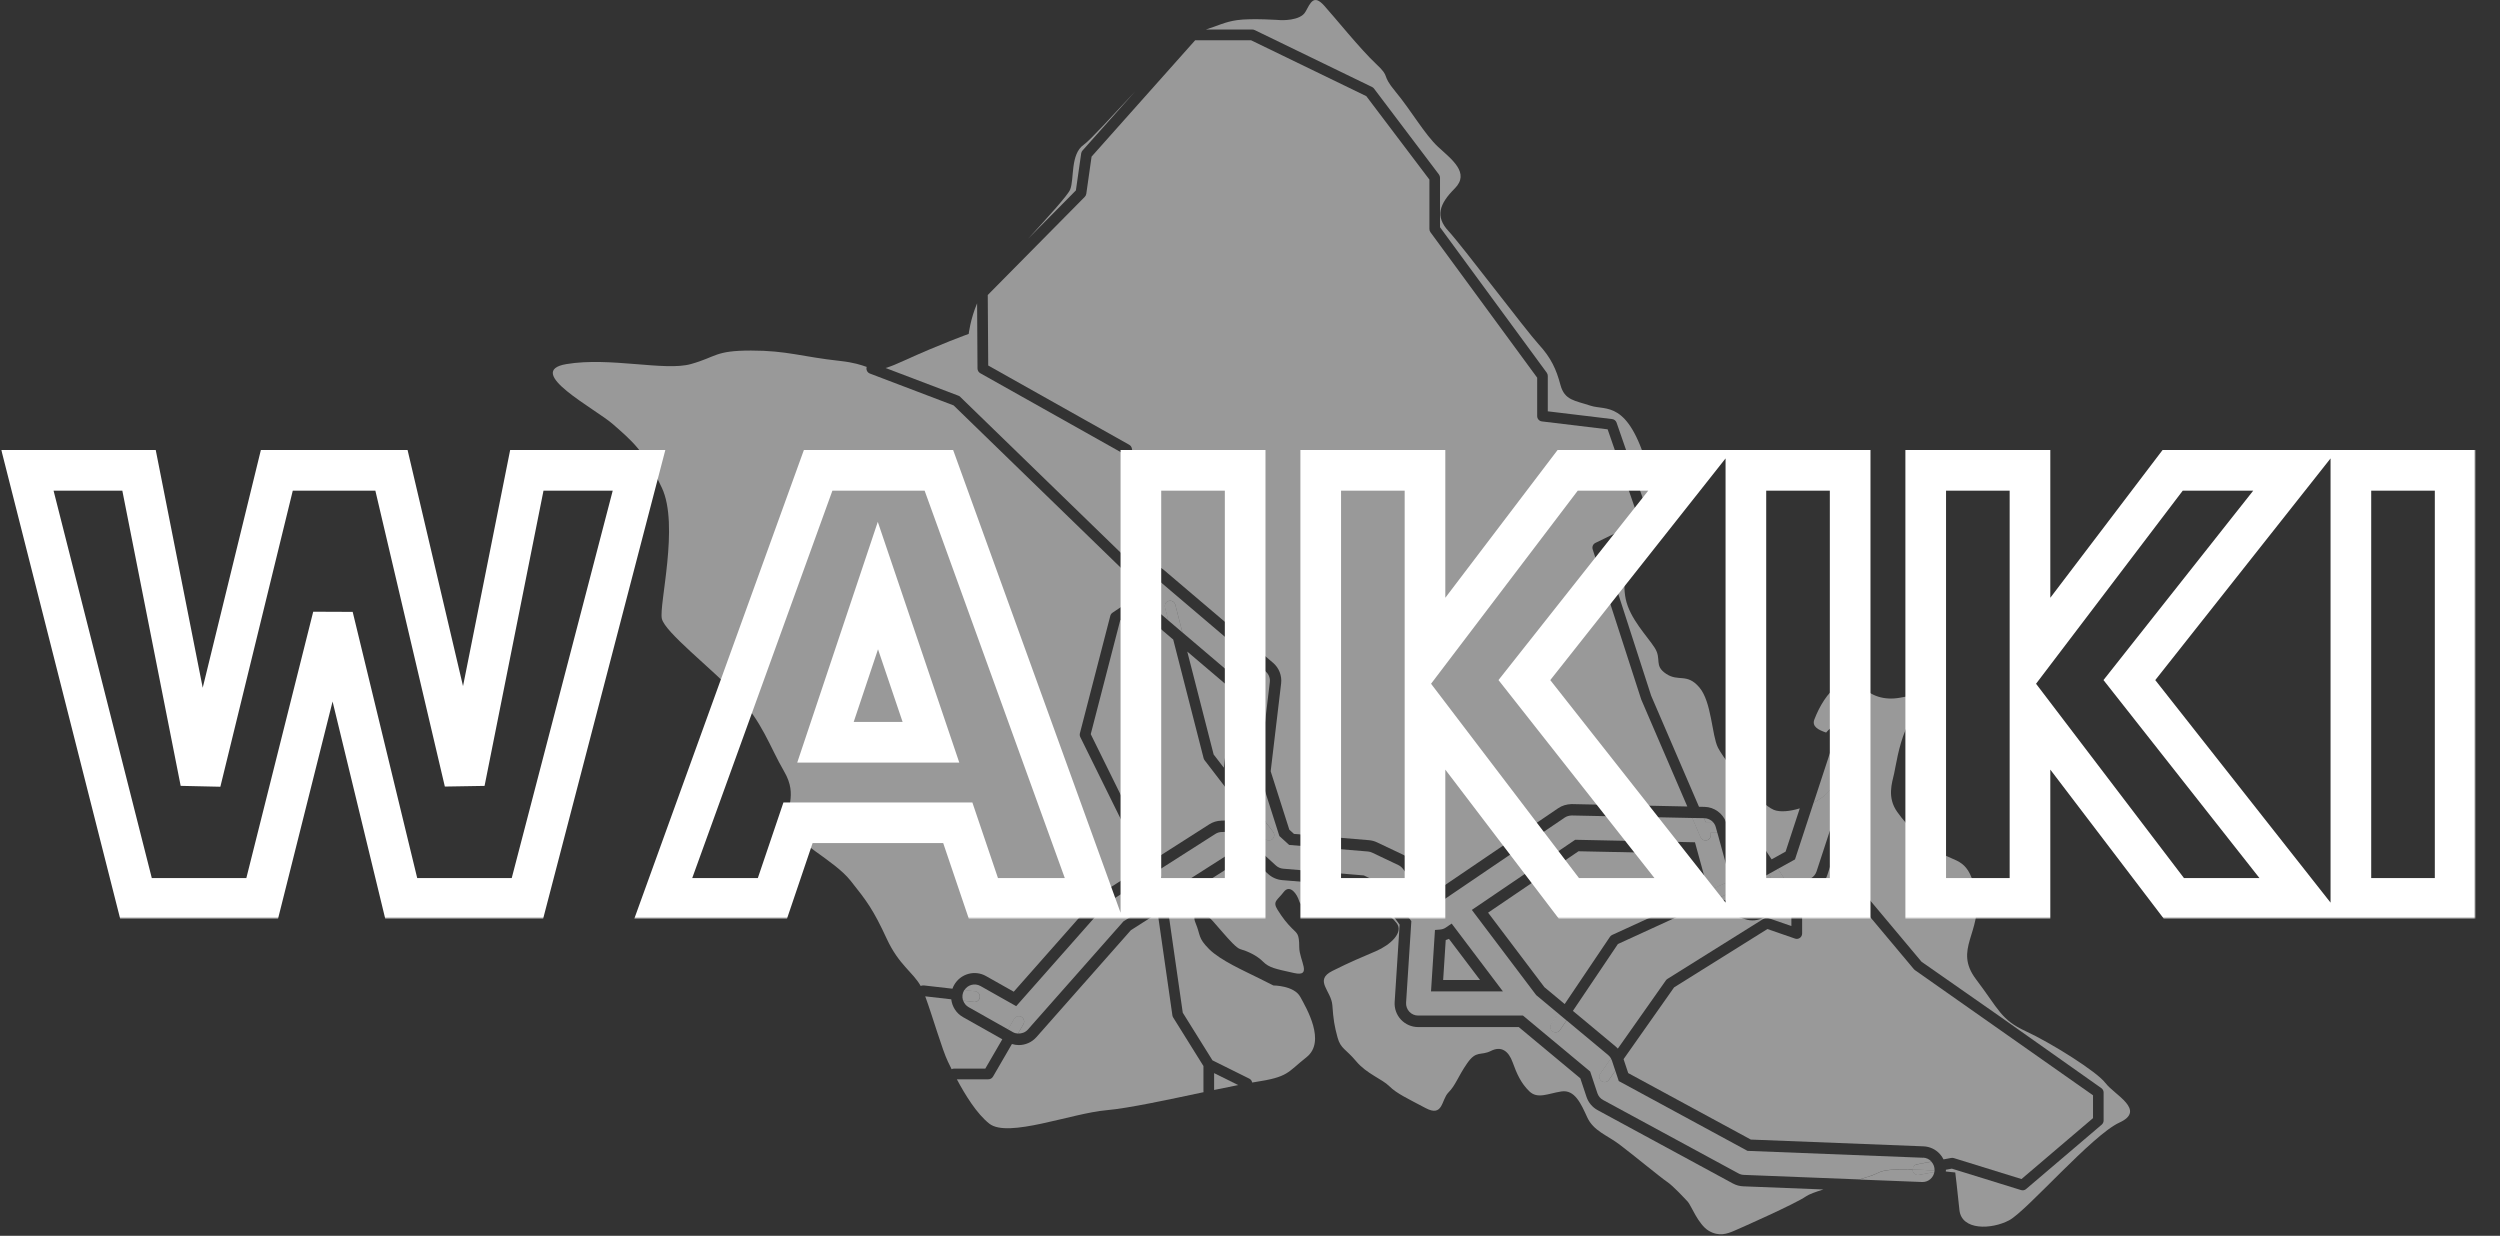
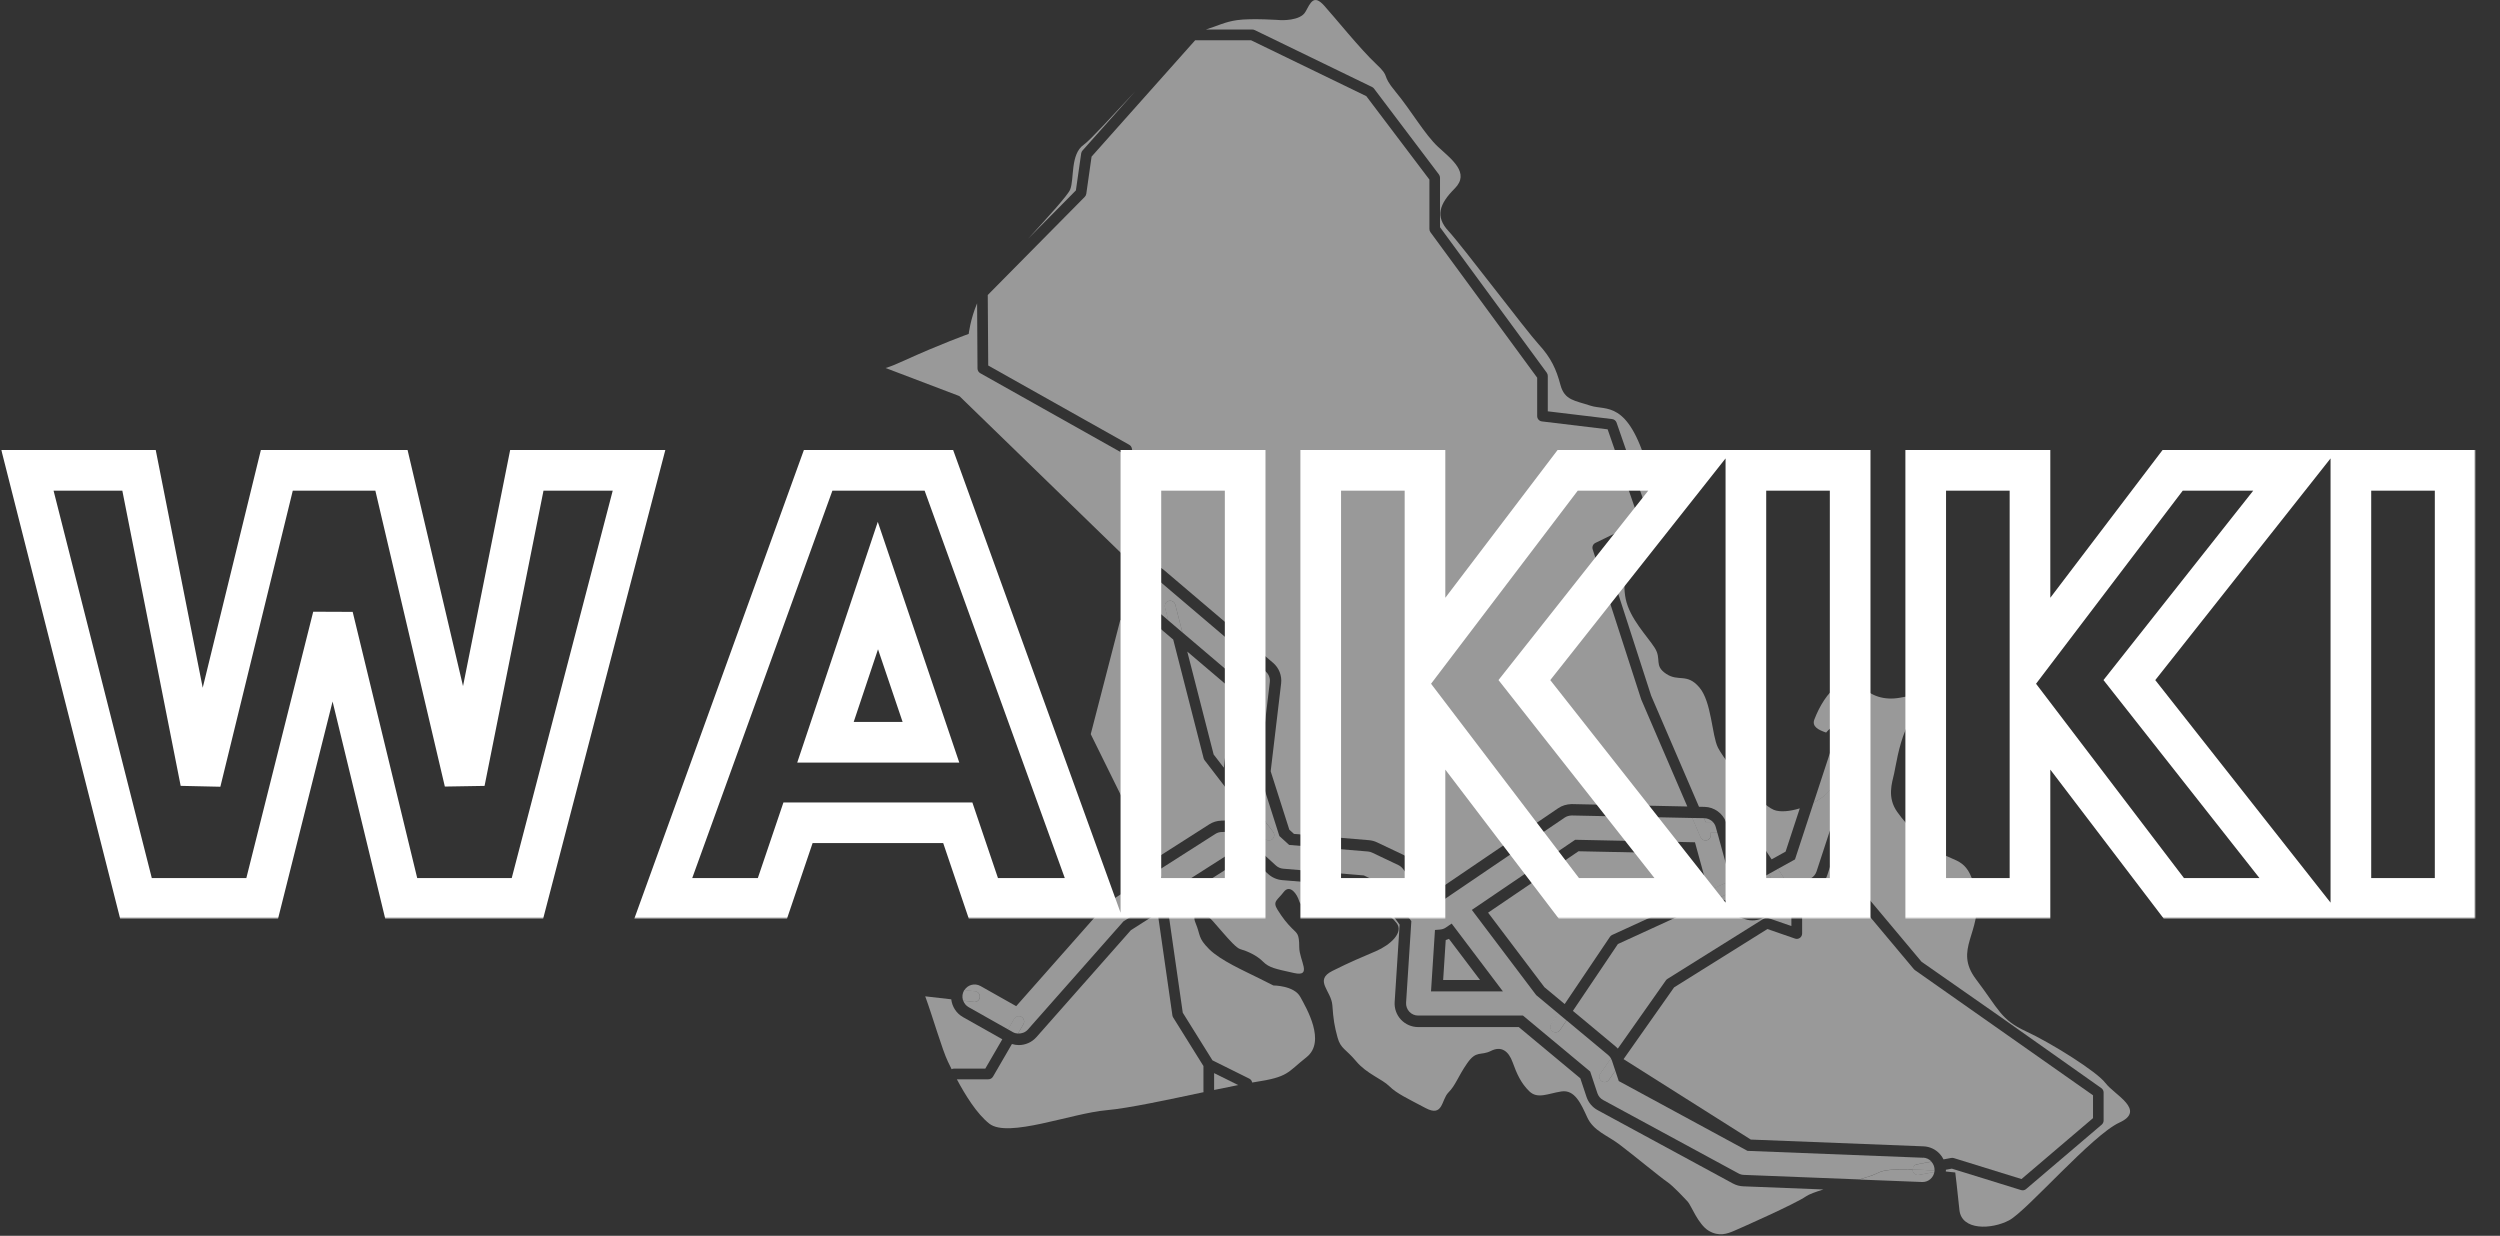
<svg xmlns="http://www.w3.org/2000/svg" width="615" height="304" viewBox="0 0 615 304" fill="none">
  <rect x="0" y="0" width="615" height="304" fill="#333333" stroke="none" />
  <g clip-path="url(#clip0_972_2959)">
    <path d="M435.818 211.401L439.258 209.494L442.748 198.856C440.312 199.607 437.892 199.838 436.386 199.236C434.435 198.452 431.299 195.282 428.484 191.956L430.328 203.09L435.818 211.401Z" fill="white" fill-opacity="0.5" />
    <path d="M236.235 97.65L279.529 139.691C280.023 139.386 280.566 139.155 281.134 139.006L275.957 111.375L241.14 91.806C240.729 91.575 240.474 91.138 240.465 90.668L240.367 74.615C238.704 78.544 238.301 82.142 238.301 82.142C238.301 82.142 231.165 84.701 222.242 88.786C220.308 89.669 218.925 90.222 217.855 90.527L235.799 97.353C235.963 97.419 236.12 97.509 236.243 97.633L236.235 97.65Z" fill="white" fill-opacity="0.5" />
    <path d="M308.636 7.387L337.526 21.4C337.716 21.491 337.88 21.623 338.004 21.788L353.98 42.925C354.153 43.156 354.243 43.436 354.243 43.717V55.899L380.499 91.684C380.664 91.907 380.754 92.179 380.754 92.468V101.184L396.59 103.09C397.084 103.148 397.512 103.494 397.677 103.965L406.179 128.51C406.393 129.137 406.113 129.838 405.513 130.127L394.64 135.426L406.188 171.154L417.949 198.463L419.332 198.488C421.703 198.538 423.801 200.081 424.616 202.276H427.53L425.522 190.144C425.439 189.657 425.645 189.187 426.007 188.898C424.394 186.802 423.126 184.928 422.616 183.913C421.085 180.843 421.085 172.664 418.023 169.082C414.962 165.5 412.92 167.803 409.867 165.756C406.805 163.709 408.846 162.174 407.06 159.368C405.274 156.554 400.945 152.213 399.924 147.352C398.903 142.49 400.434 136.614 403.751 134.823C407.068 133.032 410.122 131.497 405.282 114.884C400.434 98.27 395.084 101.076 391.257 99.797C387.43 98.518 384.886 98.518 383.866 94.68C382.845 90.842 381.569 88.036 378.516 84.71C375.454 81.384 359.651 60.421 356.334 56.848C353.017 53.266 354.037 50.204 357.865 46.366C361.692 42.529 357.099 39.211 353.782 36.141C350.465 33.07 347.156 27.194 343.329 22.589C339.502 17.984 342.308 19.263 338.481 15.689C334.654 12.107 328.283 4.184 325.732 1.37C323.18 -1.444 322.415 0.603 321.139 2.905C319.863 5.208 315.023 4.952 315.023 4.952C315.023 4.952 307.887 4.44 304.315 4.952C301.311 5.381 299.566 6.355 296.652 7.263H308.06C308.258 7.263 308.455 7.304 308.628 7.395L308.636 7.387Z" fill="white" fill-opacity="0.5" />
-     <path d="M227.223 242.41L234.301 243.219C234.408 242.913 234.54 242.616 234.704 242.327C235.462 240.982 236.696 240.008 238.178 239.587C239.668 239.166 241.223 239.356 242.565 240.115L249.38 243.961L270.08 220.531C270.451 220.118 270.854 219.771 271.307 219.483L281.406 213.037L265.751 181.32C265.611 181.039 265.578 180.709 265.652 180.404L273.134 151.493C273.216 151.18 273.405 150.907 273.669 150.734L277.834 147.928C277.249 147.094 276.895 146.129 276.805 145.089C276.698 143.834 277.011 142.605 277.661 141.556L234.589 99.73L213.987 91.889C213.329 91.641 213 90.923 213.206 90.263C211.864 89.793 210.061 89.165 206.67 88.794C197.238 87.771 193.666 86.236 184.744 86.236C175.821 86.236 176.332 87.771 169.953 89.562C163.582 91.353 150.067 87.771 139.359 89.562C128.651 91.353 146.495 100.555 150.833 104.393C155.17 108.23 158.479 110.78 162.817 119.991C167.154 129.201 162.051 148.877 162.817 152.203C163.582 155.529 174.801 164.22 181.171 170.863C187.542 177.507 189.328 183.647 192.9 189.779C196.472 195.912 192.9 198.982 194.176 203.075C195.452 207.169 205.139 211.51 209.222 216.627C213.304 221.744 214.827 223.782 218.144 230.946C221.14 237.408 224.539 239.084 226.49 242.55C226.704 242.443 226.959 242.393 227.223 242.426V242.41Z" fill="white" fill-opacity="0.5" />
    <path d="M430.543 214.322L433.514 212.68L428.378 204.897H425.391L427.712 213.373L430.543 214.322Z" fill="white" fill-opacity="0.5" />
    <path d="M265.972 37.733C266.004 37.477 266.12 37.238 266.293 37.04L279.198 22.539C273.494 28.638 268.136 34.539 266.589 35.612C263.272 37.914 264.292 44.047 263.272 46.605C262.72 48 257.856 53.331 252.926 58.721L264.671 46.836L265.972 37.725V37.733Z" fill="white" fill-opacity="0.5" />
    <path d="M313.156 163.032C314.637 164.295 315.386 166.202 315.156 168.141L312.588 189.731L317.172 204.1L318.316 205.14L336.762 206.683C337.461 206.741 338.128 206.923 338.753 207.22L345.206 210.282C346.071 210.694 346.828 211.313 347.396 212.089L352.935 219.443L383.356 198.793C384.261 198.182 385.364 197.844 386.632 197.803L415.077 198.397L403.744 172.078L391.801 135.145C391.595 134.518 391.883 133.841 392.476 133.552L403.324 128.27L395.48 105.615L379.298 103.668C378.64 103.585 378.146 103.024 378.146 102.364V92.914L351.89 57.128C351.725 56.905 351.635 56.633 351.635 56.344V44.179L336.111 23.653L307.773 9.912H294.003L268.528 38.526L267.228 47.678C267.187 47.959 267.055 48.215 266.858 48.421L242.988 72.57L243.104 89.918L277.788 109.412C278.125 109.602 278.364 109.932 278.438 110.32L283.813 138.983C284.735 139.181 285.591 139.602 286.332 140.229L313.189 163.065L313.156 163.032Z" fill="white" fill-opacity="0.5" />
    <path d="M300.416 201.877L304.301 201.762L301.914 194.285L296.317 186.997C296.21 186.857 296.128 186.692 296.087 186.518L288.613 157.335L279.757 149.808L275.559 152.639L268.324 180.601L283.633 211.624L297.478 202.785C298.35 202.224 299.371 201.91 300.408 201.886L300.416 201.877Z" fill="white" fill-opacity="0.5" />
    <path d="M414.797 209.964L388.31 209.411L366.07 224.515L379.923 242.845L384.911 246.996L396.047 230.457C396.179 230.259 396.368 230.094 396.59 229.995L417.727 220.306C417.595 220.025 417.48 219.736 417.397 219.431L414.797 209.964Z" fill="white" fill-opacity="0.5" />
-     <path d="M430.651 280.33L473.163 281.997C474.702 282.055 476.134 282.715 477.179 283.854C477.558 284.267 477.871 284.721 478.109 285.208L480.002 284.853C480.216 284.82 480.43 284.828 480.636 284.886L497.287 290.044L514.884 275.057V269.444L471.072 238.652C470.973 238.586 470.891 238.503 470.817 238.421L457.607 222.657L453.779 221.799L443.326 224.184V229.648C443.326 230.077 443.12 230.473 442.775 230.721C442.429 230.968 441.993 231.034 441.581 230.894L434.783 228.542L411.827 242.894L399.398 260.548L400.543 263.981L430.667 280.314L430.651 280.33Z" fill="white" fill-opacity="0.5" />
+     <path d="M430.651 280.33L473.163 281.997C474.702 282.055 476.134 282.715 477.179 283.854C477.558 284.267 477.871 284.721 478.109 285.208L480.002 284.853C480.216 284.82 480.43 284.828 480.636 284.886L497.287 290.044L514.884 275.057V269.444L471.072 238.652C470.973 238.586 470.891 238.503 470.817 238.421L457.607 222.657L453.779 221.799L443.326 224.184V229.648C443.326 230.077 443.12 230.473 442.775 230.721C442.429 230.968 441.993 231.034 441.581 230.894L434.783 228.542L411.827 242.894L399.398 260.548L430.667 280.314L430.651 280.33Z" fill="white" fill-opacity="0.5" />
    <path d="M355.649 231.249L355.016 241.078H364.086L356.44 230.96C356.184 231.076 355.921 231.175 355.649 231.249Z" fill="white" fill-opacity="0.5" />
    <path d="M429.289 226.115L421.132 223.392C420.49 223.177 419.898 222.847 419.379 222.434L398.004 232.231L386.934 248.679L397.411 257.403C397.617 257.576 397.815 257.758 397.988 257.956L409.815 241.161C409.914 241.02 410.046 240.897 410.194 240.806L433.907 225.975C434.244 225.769 434.656 225.719 435.026 225.851L440.681 227.807V223.532L439.907 222.368L433.907 225.694C432.499 226.478 430.82 226.635 429.289 226.115Z" fill="white" fill-opacity="0.5" />
    <path d="M292.07 160.29L298.556 185.602L301.058 188.854L303.322 169.855L292.07 160.29Z" fill="white" fill-opacity="0.5" />
    <path d="M426.331 291.159L393.013 273.092C391.721 272.391 390.75 271.235 390.281 269.832L388.758 265.26L373.613 252.658H348.847C347.258 252.658 345.719 251.989 344.633 250.825C343.546 249.662 342.978 248.085 343.085 246.493L344.312 227.461L338.937 220.115L334.748 218.126L315.397 216.509C314.138 216.402 312.928 215.873 311.989 215.023L309.973 213.183L302.335 213.406L287.215 223.054L290.96 249.125L298.269 260.845L307.323 265.343C307.718 265.533 307.965 265.904 308.03 266.3C308.244 266.267 308.45 266.234 308.656 266.201C317.068 264.922 316.558 263.898 321.405 260.069C326.253 256.231 321.405 248.052 319.875 245.238C318.344 242.424 313.249 242.424 313.249 242.424L309.677 240.633C306.104 238.842 300.244 236.283 297.437 233.477C294.631 230.663 295.396 230.151 294.12 227.089C292.845 224.019 295.907 225.043 296.927 225.298C297.948 225.554 303.298 232.966 305.084 233.477C306.87 233.989 309.166 235.012 310.689 236.547C312.22 238.083 313.751 238.338 318.335 239.362C322.928 240.385 319.611 236.292 319.611 232.974C319.611 229.656 319.101 229.648 317.825 228.369C316.549 227.089 315.529 225.81 314.253 223.763C312.977 221.717 314.253 221.461 315.784 219.439C317.315 217.417 319.101 219.934 319.611 221.717C320.121 223.508 324.969 225.043 327.002 224.019C329.044 222.996 329.809 220.693 331.34 219.67C332.871 218.646 335.933 221.205 337.711 222.484C339.497 223.763 341.793 224.787 343.571 227.089C345.357 229.392 342.04 232.454 338.468 233.989C334.896 235.524 332.352 236.548 327.76 238.85C323.167 241.153 327.505 243.711 327.76 247.285C328.015 250.867 328.27 252.402 329.035 255.208C329.801 258.022 331.077 258.022 333.628 261.084C336.18 264.146 339.999 265.433 341.785 267.216C343.571 269.007 346.378 270.286 350.707 272.589C355.045 274.892 354.534 270.542 356.312 268.751C358.098 266.96 358.609 264.914 360.905 261.596C363.201 258.27 364.222 259.805 366.765 258.526C369.317 257.246 371.103 258.526 372.115 261.34C373.128 264.154 374.157 266.457 376.198 268.446C378.239 270.443 380.791 269.007 384.099 268.495C387.416 267.984 388.947 271.566 390.47 274.883C392.001 278.209 395.318 279.233 398.371 281.527C401.433 283.83 408.569 289.706 410.1 290.729C411.631 291.753 414.438 294.823 415.203 295.632C415.969 296.441 417.755 301.211 420.307 302.746C422.858 304.281 424.899 303.513 426.677 302.746C428.463 301.978 441.723 296.102 444.266 294.311C445.024 293.783 446.62 293.205 448.563 292.611L428.825 291.835C427.953 291.802 427.08 291.563 426.307 291.142L426.331 291.159Z" fill="white" fill-opacity="0.5" />
    <path d="M298.672 268.131C300.795 267.686 302.804 267.273 304.598 266.926L298.672 263.988V268.131Z" fill="white" fill-opacity="0.5" />
    <path d="M242.38 262.883L246.569 255.661L236.906 250.214C235.235 249.273 234.215 247.614 234.009 245.832L227.605 245.097C229.375 249.892 231.803 258.327 233.194 261.174C233.433 261.669 233.746 262.305 234.1 263.023C234.281 262.932 234.478 262.874 234.692 262.874H242.38V262.883Z" fill="white" fill-opacity="0.5" />
    <path d="M296.048 262.248L288.599 250.297C288.5 250.14 288.434 249.967 288.409 249.785L284.796 224.613L278.203 228.822L254.951 255.142C253.857 256.38 252.276 257.089 250.622 257.089C250.046 257.089 249.486 256.99 248.935 256.825L244.276 264.856C244.037 265.26 243.609 265.508 243.14 265.508H235.387C237.395 269.271 240.276 274 243.395 276.435C247.988 280.017 263.536 273.876 272.203 273.109C277.701 272.622 287.496 270.492 296.072 268.677C296.056 268.586 296.048 268.495 296.048 268.404V262.239V262.248Z" fill="white" fill-opacity="0.5" />
    <path d="M517.967 266.466C515.925 263.652 504.452 256.496 498.336 253.682C492.221 250.868 491.71 248.309 486.097 240.898C480.492 233.487 487.628 229.393 486.097 220.191C484.566 210.989 481.249 212.268 477.175 209.709C473.092 207.151 469.273 203.321 466.722 199.74C464.17 196.158 465.446 192.584 465.956 190.281C466.467 187.979 466.977 183.894 468.763 179.544C470.549 175.195 473.356 174.18 474.368 172.133C475.381 170.086 471.561 170.854 467.487 171.621C463.405 172.389 460.096 171.109 458.055 168.807C456.014 166.504 454.227 167.272 451.939 168.807C449.643 170.342 447.602 173.668 446.334 176.986C445.667 178.735 447.322 179.561 449.231 180.213C449.75 179.552 450.4 179.008 451.166 178.62C452.54 177.926 454.112 177.803 455.569 178.29C457.034 178.768 458.219 179.8 458.919 181.178C459.61 182.557 459.734 184.133 459.248 185.602L449.519 215.264C449.067 216.65 448.112 217.814 446.828 218.524L442.219 221.082L442.589 221.643L453.47 219.159C453.66 219.118 453.857 219.118 454.046 219.159L458.598 220.183C458.878 220.249 459.133 220.397 459.314 220.62L472.697 236.59L492.196 250.208L516.93 267.679C517.275 267.927 517.489 268.331 517.489 268.752V275.652C517.489 276.04 517.316 276.403 517.028 276.659L498.418 292.505C498.18 292.711 497.875 292.818 497.571 292.818C497.439 292.818 497.307 292.802 497.184 292.761L480.154 287.487L478.689 287.759C478.689 287.834 478.689 287.916 478.689 287.99C478.689 288.056 478.673 288.122 478.673 288.188C480.089 288.32 480.994 288.428 480.994 288.428C480.994 288.428 481.504 292.521 482.015 297.63C482.525 302.747 489.916 302.491 494.254 300.189C498.591 297.886 514.65 279.226 521.374 276.155C528.099 273.085 520.008 269.256 517.967 266.441V266.466Z" fill="white" fill-opacity="0.5" />
    <path d="M450.922 192.84C451.942 188.746 454.749 183.893 453.473 182.102C453.235 181.764 452.79 181.5 452.239 181.252C451.63 181.624 451.169 182.177 450.947 182.862L446.156 197.461C448.551 196.215 450.502 194.548 450.922 192.84Z" fill="white" fill-opacity="0.5" />
    <path d="M470.525 287.98C470.509 287.881 470.5 287.782 470.509 287.691C466.937 287.592 463.504 287.724 462.146 288.459C461.159 288.995 459.397 289.573 457.348 290.167L472.937 290.778C474.402 290.778 475.604 289.73 475.85 288.318L472.056 289.028C471.332 289.152 470.657 288.69 470.525 287.98Z" fill="white" fill-opacity="0.5" />
    <path d="M421.44 202.272C420.892 201.673 420.121 201.299 419.283 201.282H419.184L419.615 202.272H421.448H421.44Z" fill="white" fill-opacity="0.5" />
    <path d="M445.471 216.072C446.129 215.709 446.623 215.106 446.862 214.397L456.59 184.727C456.837 183.967 456.78 183.158 456.418 182.449C456.055 181.739 455.446 181.211 454.689 180.963C453.932 180.716 453.125 180.773 452.417 181.128C452.352 181.161 452.294 181.211 452.228 181.252C452.78 181.491 453.224 181.764 453.463 182.102C454.738 183.893 451.932 188.746 450.911 192.839C450.483 194.548 448.541 196.215 446.146 197.461L441.569 211.417L437.363 213.745L440.664 218.738L445.471 216.072Z" fill="white" fill-opacity="0.5" />
    <path d="M282.663 215.568L272.819 221.849C272.588 221.997 272.374 222.179 272.185 222.393L249.986 247.516L241.204 242.564C240.513 242.176 239.706 242.077 238.941 242.292C238.233 242.49 237.648 242.944 237.253 243.554L239.895 243.86C240.62 243.942 241.13 244.594 241.048 245.321C240.974 245.989 240.406 246.484 239.747 246.484C239.698 246.484 239.648 246.484 239.599 246.476L236.957 246.171C237.196 246.848 237.657 247.409 238.29 247.764L247.986 253.235L249.493 250.636C249.855 250.008 250.653 249.794 251.287 250.157C251.912 250.52 252.126 251.329 251.764 251.956L250.431 254.251C251.328 254.3 252.25 253.962 252.851 253.277L276.366 226.66L284.358 221.56L283.84 217.945L282.663 215.568Z" fill="white" fill-opacity="0.5" />
    <path d="M473.048 284.805L429.885 283.113L398.213 265.938L397.374 263.405L395.802 265.641C395.382 266.235 394.567 266.376 393.974 265.955C393.382 265.534 393.242 264.717 393.662 264.123L396.304 260.376C396.131 260.07 395.909 259.798 395.637 259.567L385.373 251.017L383.776 253.394C383.521 253.773 383.11 253.971 382.69 253.971C382.435 253.971 382.18 253.897 381.957 253.748C381.357 253.344 381.2 252.519 381.604 251.924L383.348 249.333L377.9 244.794L362.072 223.839L387.497 206.582L416.963 207.201L420.115 218.689C420.157 218.846 420.231 218.986 420.296 219.135L424.272 217.311C424.93 217.005 425.712 217.303 426.009 217.963C426.313 218.623 426.017 219.407 425.358 219.704L422.667 220.934L430.19 223.451C430.98 223.715 431.844 223.633 432.569 223.237L438.371 220.018L435.071 215.025L430.824 217.377L425.416 215.569L422.486 204.898H420.741V204.923C421.037 205.591 420.741 206.367 420.066 206.656C419.893 206.73 419.72 206.763 419.547 206.763C419.037 206.763 418.56 206.466 418.346 205.971L417.539 204.106C417.539 204.106 417.539 204.106 417.539 204.098L416.305 201.225L386.657 200.606C385.999 200.631 385.39 200.805 384.929 201.118L352.302 223.27L345.149 213.77C344.845 213.358 344.458 213.036 344.014 212.821L337.552 209.751C337.231 209.594 336.886 209.503 336.524 209.47L317.132 207.853L314.728 205.666L309.732 190.001L312.374 167.808C312.498 166.81 312.111 165.828 311.346 165.176L284.497 142.339C284.497 142.339 284.439 142.306 284.415 142.281L284.982 145.319V145.335C285.024 145.583 284.982 145.822 284.892 146.045C284.875 146.094 284.859 146.136 284.843 146.177C284.744 146.359 284.62 146.532 284.431 146.656L282.176 148.174L287.411 152.623L286.587 149.42C286.406 148.719 286.826 148.001 287.534 147.819C288.242 147.638 288.95 148.059 289.131 148.768L290.876 155.577L306.284 168.683L303.757 189.927C303.707 190.356 303.749 190.777 303.88 191.19L304.596 193.443L313.189 204.626C313.634 205.203 313.527 206.029 312.951 206.474C312.712 206.656 312.432 206.747 312.152 206.747C311.757 206.747 311.37 206.573 311.107 206.235L306.95 200.821L308.111 204.452L300.506 204.675C299.971 204.692 299.444 204.849 298.999 205.137L284.9 214.133L286.291 216.948C286.357 217.071 286.398 217.204 286.415 217.344L286.793 219.993L301.502 210.609L311.041 210.329L313.889 212.928C314.375 213.366 314.992 213.638 315.642 213.696L335.503 215.355L340.795 217.864L347.191 226.604L345.898 246.651C345.849 247.468 346.137 248.285 346.697 248.887C347.257 249.49 348.047 249.828 348.87 249.828H374.649L391.184 263.594L392.954 268.918C393.193 269.636 393.695 270.238 394.361 270.601L427.679 288.667C428.075 288.882 428.527 289.006 428.98 289.022L457.36 290.137C459.409 289.542 461.17 288.965 462.158 288.428C463.524 287.694 466.957 287.562 470.521 287.661C470.545 287.058 470.973 286.53 471.591 286.414L475.146 285.746C475.146 285.746 475.146 285.746 475.138 285.738C474.595 285.152 473.862 284.813 473.072 284.78L473.048 284.805ZM352.03 243.886L353.002 228.774L354.203 228.675C354.763 228.626 355.24 228.469 355.619 228.213L357.109 227.198L369.718 243.886H352.03Z" fill="white" fill-opacity="0.5" />
-     <path d="M279.78 143.602C279.451 144.526 279.591 145.558 280.167 146.359L281.616 145.385L279.78 143.602Z" fill="white" fill-opacity="0.5" />
    <path d="M470.524 287.98C470.656 288.69 471.331 289.16 472.055 289.028L475.85 288.318C475.866 288.203 475.891 288.095 475.899 287.98C474.245 287.856 472.36 287.74 470.508 287.691C470.508 287.79 470.508 287.889 470.524 287.98Z" fill="white" fill-opacity="0.5" />
    <path d="M280.3 142.678C280.061 142.958 279.896 143.272 279.781 143.594L281.617 145.377L280.168 146.35C280.308 146.54 280.456 146.722 280.645 146.879L282.168 148.174L284.423 146.656C284.613 146.532 284.736 146.359 284.835 146.177C284.86 146.136 284.868 146.095 284.884 146.045C284.975 145.814 285.024 145.575 284.975 145.335C284.975 145.335 284.975 145.335 284.975 145.327V145.319L284.407 142.282C283.814 141.811 283.074 141.58 282.316 141.638C281.526 141.704 280.802 142.075 280.292 142.686L280.3 142.678Z" fill="white" fill-opacity="0.5" />
    <path d="M286.274 216.963L284.883 214.148L282.652 215.568L283.829 217.945L284.348 221.56L286.776 220.008L286.397 217.359C286.381 217.219 286.332 217.087 286.274 216.963Z" fill="white" fill-opacity="0.5" />
    <path d="M440.664 218.737L437.371 213.744L435.059 215.023L438.359 220.017L440.664 218.737Z" fill="white" fill-opacity="0.5" />
    <path d="M396.294 260.374L393.652 264.12C393.232 264.715 393.372 265.532 393.965 265.953C394.558 266.374 395.381 266.233 395.792 265.639L397.364 263.402L396.541 260.918C396.475 260.728 396.385 260.547 396.286 260.374H396.294Z" fill="white" fill-opacity="0.5" />
    <path d="M470.5 287.691C472.352 287.74 474.237 287.856 475.892 287.98C475.892 287.955 475.9 287.93 475.9 287.905C475.933 287.113 475.653 286.354 475.118 285.776L471.562 286.445C470.945 286.56 470.517 287.088 470.492 287.691H470.5Z" fill="white" fill-opacity="0.5" />
    <path d="M421.421 202.264H419.602L419.174 201.274L416.293 201.216L417.528 204.088C417.528 204.088 417.528 204.088 417.528 204.096L418.334 205.962C418.548 206.457 419.034 206.754 419.536 206.754C419.709 206.754 419.89 206.721 420.054 206.647C420.721 206.358 421.026 205.582 420.738 204.913V204.889H422.474L422.079 203.461C421.956 202.999 421.717 202.594 421.413 202.256L421.421 202.264Z" fill="white" fill-opacity="0.5" />
    <path d="M381.587 251.922C381.184 252.525 381.34 253.342 381.941 253.746C382.163 253.903 382.418 253.969 382.673 253.969C383.093 253.969 383.513 253.763 383.76 253.392L385.357 251.015L383.324 249.323L381.579 251.914L381.587 251.922Z" fill="white" fill-opacity="0.5" />
    <path d="M425.989 217.962C425.685 217.301 424.911 217.004 424.253 217.31L420.277 219.133C420.615 219.876 421.232 220.462 422.022 220.726L422.656 220.941L425.347 219.711C426.006 219.406 426.294 218.63 425.998 217.97L425.989 217.962Z" fill="white" fill-opacity="0.5" />
    <path d="M250.421 254.25L251.754 251.956C252.117 251.328 251.903 250.52 251.277 250.156C250.643 249.785 249.845 250.008 249.483 250.635L247.977 253.235L249.162 253.903C249.557 254.126 249.985 254.233 250.429 254.258L250.421 254.25Z" fill="white" fill-opacity="0.5" />
    <path d="M236.865 245.964C236.881 246.038 236.922 246.096 236.939 246.162L239.581 246.467C239.63 246.467 239.68 246.476 239.729 246.476C240.388 246.476 240.955 245.98 241.03 245.312C241.112 244.586 240.593 243.934 239.877 243.851L237.235 243.546C237.202 243.595 237.161 243.636 237.136 243.694C236.749 244.387 236.651 245.196 236.865 245.964Z" fill="white" fill-opacity="0.5" />
    <path d="M311.1 206.242C311.364 206.581 311.751 206.754 312.146 206.754C312.426 206.754 312.705 206.663 312.944 206.482C313.52 206.036 313.627 205.211 313.183 204.633L304.59 193.45L306.944 200.828L311.1 206.242Z" fill="white" fill-opacity="0.5" />
    <path d="M289.124 148.777C288.943 148.075 288.235 147.654 287.527 147.828C286.828 148.009 286.4 148.727 286.581 149.429L287.404 152.631L290.869 155.577L289.124 148.768V148.777Z" fill="white" fill-opacity="0.5" />
  </g>
  <mask id="path-39-outside-1_972_2959" maskUnits="userSpaceOnUse" x="0" y="110" width="609" height="116" fill="black">
    <rect fill="white" y="110" width="609" height="116" />
    <path d="M157.2 115.7L129.75 221H98.7L81.9 151.7L64.5 221H33.45L6.75 115.7H34.2L49.35 192.35L68.1 115.7H96.3L114.3 192.35L129.6 115.7H157.2ZM235.614 202.4H196.314L190.014 221H163.164L201.264 115.7H230.964L269.064 221H241.914L235.614 202.4ZM229.014 182.6L215.964 144.05L203.064 182.6H229.014ZM306.309 115.7V221H280.659V115.7H306.309ZM385.948 221L350.548 174.5V221H324.898V115.7H350.548V161.9L385.648 115.7H415.798L374.998 167.3L417.298 221H385.948ZM455.138 115.7V221H429.488V115.7H455.138ZM534.776 221L499.376 174.5V221H473.726V115.7H499.376V161.9L534.476 115.7H564.626L523.826 167.3L566.126 221H534.776ZM603.966 115.7V221H578.316V115.7H603.966Z" />
  </mask>
  <path d="M157.2 115.7L162.038 116.961L163.671 110.7H157.2V115.7ZM129.75 221V226H133.614L134.588 222.261L129.75 221ZM98.7 221L93.841 222.178L94.767 226H98.7V221ZM81.9 151.7L86.759 150.522L77.05 150.482L81.9 151.7ZM64.5 221V226H68.4L69.35 222.218L64.5 221ZM33.45 221L28.603 222.229L29.56 226H33.45V221ZM6.75 115.7V110.7H0.324L1.903 116.929L6.75 115.7ZM34.2 115.7L39.105 114.73L38.309 110.7H34.2V115.7ZM49.35 192.35L44.445 193.32L54.207 193.538L49.35 192.35ZM68.1 115.7V110.7H64.176L63.243 114.512L68.1 115.7ZM96.3 115.7L101.168 114.557L100.262 110.7H96.3V115.7ZM114.3 192.35L109.432 193.493L119.203 193.329L114.3 192.35ZM129.6 115.7V110.7H125.499L124.697 114.721L129.6 115.7ZM157.2 115.7L152.362 114.439L124.912 219.739L129.75 221L134.588 222.261L162.038 116.961L157.2 115.7ZM129.75 221V216H98.7V221V226H129.75V221ZM98.7 221L103.559 219.822L86.759 150.522L81.9 151.7L77.041 152.878L93.841 222.178L98.7 221ZM81.9 151.7L77.05 150.482L59.651 219.782L64.5 221L69.35 222.218L86.749 152.918L81.9 151.7ZM64.5 221V216H33.45V221V226H64.5V221ZM33.45 221L38.297 219.771L11.597 114.471L6.75 115.7L1.903 116.929L28.603 222.229L33.45 221ZM6.75 115.7V120.7H34.2V115.7V110.7H6.75V115.7ZM34.2 115.7L29.295 116.669L44.445 193.32L49.35 192.35L54.255 191.38L39.105 114.73L34.2 115.7ZM49.35 192.35L54.207 193.538L72.957 116.888L68.1 115.7L63.243 114.512L44.493 191.162L49.35 192.35ZM68.1 115.7V120.7H96.3V115.7V110.7H68.1V115.7ZM96.3 115.7L91.432 116.843L109.432 193.493L114.3 192.35L119.168 191.207L101.168 114.557L96.3 115.7ZM114.3 192.35L119.203 193.329L134.503 116.679L129.6 115.7L124.697 114.721L109.397 191.371L114.3 192.35ZM129.6 115.7V120.7H157.2V115.7V110.7H129.6V115.7ZM235.614 202.4L240.349 200.796L239.199 197.4H235.614V202.4ZM196.314 202.4V197.4H192.728L191.578 200.796L196.314 202.4ZM190.014 221V226H193.599L194.749 222.604L190.014 221ZM163.164 221L158.462 219.299L156.037 226H163.164V221ZM201.264 115.7V110.7H197.756L196.562 113.999L201.264 115.7ZM230.964 115.7L235.665 113.999L234.472 110.7H230.964V115.7ZM269.064 221V226H276.19L273.765 219.299L269.064 221ZM241.914 221L237.178 222.604L238.328 226H241.914V221ZM229.014 182.6V187.6H235.985L233.75 180.997L229.014 182.6ZM215.964 144.05L220.7 142.447L215.936 128.376L211.222 142.463L215.964 144.05ZM203.064 182.6L198.322 181.013L196.118 187.6H203.064V182.6ZM235.614 202.4V197.4H196.314V202.4V207.4H235.614V202.4ZM196.314 202.4L191.578 200.796L185.278 219.396L190.014 221L194.749 222.604L201.049 204.004L196.314 202.4ZM190.014 221V216H163.164V221V226H190.014V221ZM163.164 221L167.865 222.701L205.965 117.401L201.264 115.7L196.562 113.999L158.462 219.299L163.164 221ZM201.264 115.7V120.7H230.964V115.7V110.7H201.264V115.7ZM230.964 115.7L226.262 117.401L264.362 222.701L269.064 221L273.765 219.299L235.665 113.999L230.964 115.7ZM269.064 221V216H241.914V221V226H269.064V221ZM241.914 221L246.649 219.396L240.349 200.796L235.614 202.4L230.878 204.004L237.178 222.604L241.914 221ZM229.014 182.6L233.75 180.997L220.7 142.447L215.964 144.05L211.228 145.653L224.278 184.203L229.014 182.6ZM215.964 144.05L211.222 142.463L198.322 181.013L203.064 182.6L207.805 184.187L220.705 145.637L215.964 144.05ZM203.064 182.6V187.6H229.014V182.6V177.6H203.064V182.6ZM306.309 115.7H311.309V110.7H306.309V115.7ZM306.309 221V226H311.309V221H306.309ZM280.659 221H275.659V226H280.659V221ZM280.659 115.7V110.7H275.659V115.7H280.659ZM306.309 115.7H301.309V221H306.309H311.309V115.7H306.309ZM306.309 221V216H280.659V221V226H306.309V221ZM280.659 221H285.659V115.7H280.659H275.659V221H280.659ZM280.659 115.7V120.7H306.309V115.7V110.7H280.659V115.7ZM385.948 221L381.969 224.029L383.47 226H385.948V221ZM350.548 174.5L354.526 171.471L345.548 159.678V174.5H350.548ZM350.548 221V226H355.548V221H350.548ZM324.898 221H319.898V226H324.898V221ZM324.898 115.7V110.7H319.898V115.7H324.898ZM350.548 115.7H355.548V110.7H350.548V115.7ZM350.548 161.9H345.548V176.746L354.529 164.925L350.548 161.9ZM385.648 115.7V110.7H383.167L381.666 112.675L385.648 115.7ZM415.798 115.7L419.72 118.801L426.125 110.7H415.798V115.7ZM374.998 167.3L371.076 164.199L368.628 167.294L371.07 170.394L374.998 167.3ZM417.298 221V226H427.601L421.225 217.906L417.298 221ZM385.948 221L389.926 217.971L354.526 171.471L350.548 174.5L346.569 177.529L381.969 224.029L385.948 221ZM350.548 174.5H345.548V221H350.548H355.548V174.5H350.548ZM350.548 221V216H324.898V221V226H350.548V221ZM324.898 221H329.898V115.7H324.898H319.898V221H324.898ZM324.898 115.7V120.7H350.548V115.7V110.7H324.898V115.7ZM350.548 115.7H345.548V161.9H350.548H355.548V115.7H350.548ZM350.548 161.9L354.529 164.925L389.629 118.725L385.648 115.7L381.666 112.675L346.566 158.875L350.548 161.9ZM385.648 115.7V120.7H415.798V115.7V110.7H385.648V115.7ZM415.798 115.7L411.876 112.599L371.076 164.199L374.998 167.3L378.92 170.401L419.72 118.801L415.798 115.7ZM374.998 167.3L371.07 170.394L413.37 224.094L417.298 221L421.225 217.906L378.925 164.206L374.998 167.3ZM417.298 221V216H385.948V221V226H417.298V221ZM455.138 115.7H460.138V110.7H455.138V115.7ZM455.138 221V226H460.138V221H455.138ZM429.487 221H424.487V226H429.487V221ZM429.487 115.7V110.7H424.487V115.7H429.487ZM455.138 115.7H450.138V221H455.138H460.138V115.7H455.138ZM455.138 221V216H429.487V221V226H455.138V221ZM429.487 221H434.487V115.7H429.487H424.487V221H429.487ZM429.487 115.7V120.7H455.138V115.7V110.7H429.487V115.7ZM534.776 221L530.797 224.029L532.298 226H534.776V221ZM499.376 174.5L503.354 171.471L494.376 159.678V174.5H499.376ZM499.376 221V226H504.376V221H499.376ZM473.726 221H468.726V226H473.726V221ZM473.726 115.7V110.7H468.726V115.7H473.726ZM499.376 115.7H504.376V110.7H499.376V115.7ZM499.376 161.9H494.376V176.746L503.357 164.925L499.376 161.9ZM534.476 115.7V110.7H531.995L530.494 112.675L534.476 115.7ZM564.626 115.7L568.548 118.801L574.953 110.7H564.626V115.7ZM523.826 167.3L519.904 164.199L517.456 167.294L519.898 170.394L523.826 167.3ZM566.126 221V226H576.429L570.054 217.906L566.126 221ZM534.776 221L538.754 217.971L503.354 171.471L499.376 174.5L495.397 177.529L530.797 224.029L534.776 221ZM499.376 174.5H494.376V221H499.376H504.376V174.5H499.376ZM499.376 221V216H473.726V221V226H499.376V221ZM473.726 221H478.726V115.7H473.726H468.726V221H473.726ZM473.726 115.7V120.7H499.376V115.7V110.7H473.726V115.7ZM499.376 115.7H494.376V161.9H499.376H504.376V115.7H499.376ZM499.376 161.9L503.357 164.925L538.457 118.725L534.476 115.7L530.494 112.675L495.394 158.875L499.376 161.9ZM534.476 115.7V120.7H564.626V115.7V110.7H534.476V115.7ZM564.626 115.7L560.704 112.599L519.904 164.199L523.826 167.3L527.748 170.401L568.548 118.801L564.626 115.7ZM523.826 167.3L519.898 170.394L562.198 224.094L566.126 221L570.054 217.906L527.754 164.206L523.826 167.3ZM566.126 221V216H534.776V221V226H566.126V221ZM603.966 115.7H608.966V110.7H603.966V115.7ZM603.966 221V226H608.966V221H603.966ZM578.316 221H573.316V226H578.316V221ZM578.316 115.7V110.7H573.316V115.7H578.316ZM603.966 115.7H598.966V221H603.966H608.966V115.7H603.966ZM603.966 221V216H578.316V221V226H603.966V221ZM578.316 221H583.316V115.7H578.316H573.316V221H578.316ZM578.316 115.7V120.7H603.966V115.7V110.7H578.316V115.7Z" fill="white" mask="url(#path-39-outside-1_972_2959)" />
  <defs>
    <clipPath id="clip0_972_2959">
      <rect width="388" height="303.652" fill="white" transform="translate(136)" />
    </clipPath>
  </defs>
</svg>